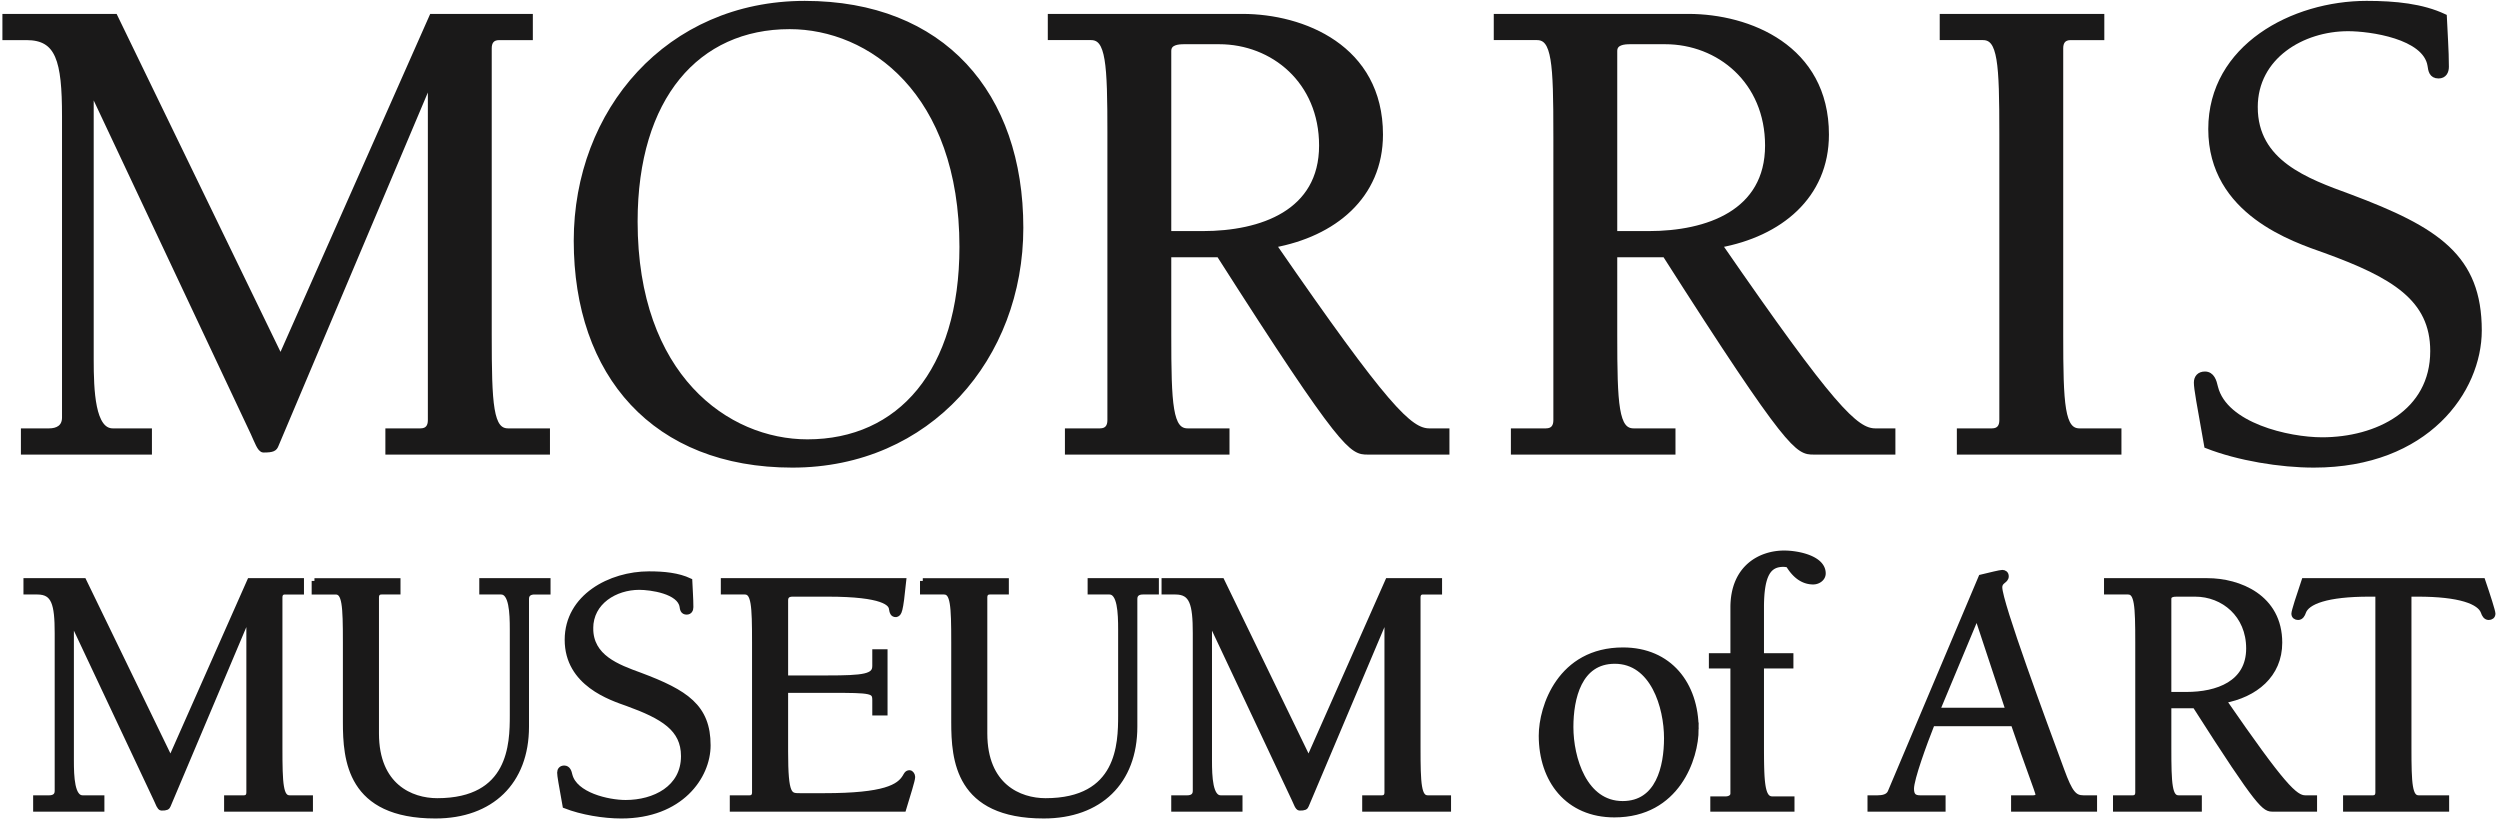
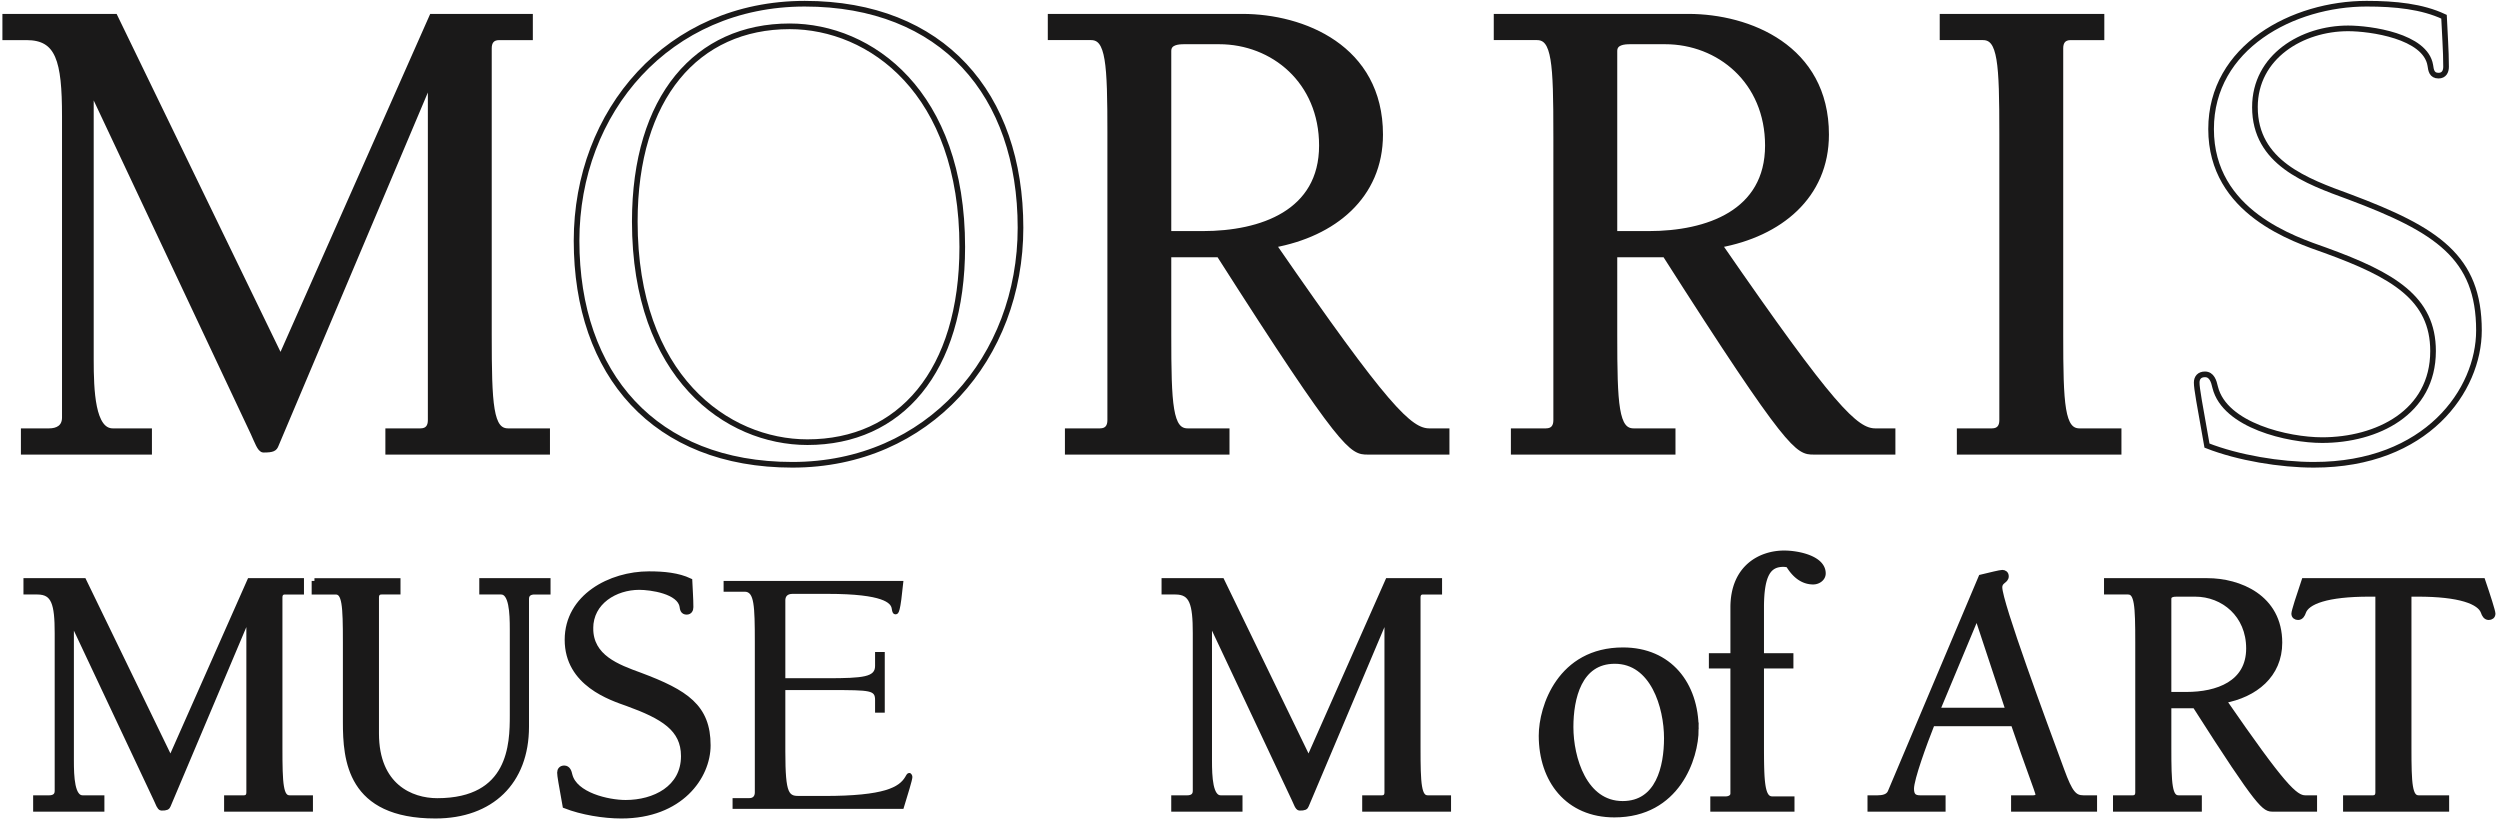
<svg xmlns="http://www.w3.org/2000/svg" width="445" height="146">
  <g fill="none" fill-rule="evenodd">
    <path d="M94.342 6.636h-5.487c-1.342 0-1.83.854-1.83 1.952V59.56c0 12.56.245 17.194 3.415 17.194h6.95v3.658H69.1v-3.658h5.732c1.342 0 1.829-.853 1.829-1.951V14.806l-.244-.243L49.1 79.195c-.244.609-.488.852-2.196.852-.61 0-1.097-1.463-1.83-3.048L16.42 16.148l-.244.244V63.95c0 5.609.244 12.804 3.902 12.804h6.463v3.658H4.224v-3.658h4.512c1.463 0 2.805-.61 2.805-2.438V20.66c0-9.878-1.097-14.024-6.83-14.024H.932V2.978h19.512l29.51 60.85 26.95-60.85h17.439v3.658z" fill="#1A1919" />
    <path d="M94.342 6.636h-5.487c-1.342 0-1.83.854-1.83 1.952V59.56c0 12.56.245 17.194 3.415 17.194h6.95v3.658H69.1v-3.658h5.732c1.342 0 1.829-.853 1.829-1.951V14.806l-.244-.243L49.1 79.195c-.244.609-.488.852-2.196.852-.61 0-1.097-1.463-1.83-3.048L16.42 16.148l-.244.244V63.95c0 5.609.244 12.804 3.902 12.804h6.463v3.658H4.224v-3.658h4.512c1.463 0 2.805-.61 2.805-2.438V20.66c0-9.878-1.097-14.024-6.83-14.024H.932V2.978h19.512l29.51 60.85 26.95-60.85h17.439v3.658z" stroke="#1A1919" stroke-width="1.005" />
-     <path d="M112.993 39.44c0 27.559 16.34 39.266 30.73 39.266 16.463 0 27.56-12.56 27.56-34.754 0-27.56-16.34-39.267-30.73-39.267-16.462 0-27.56 12.56-27.56 34.755m-10.365 3.414c0-23.048 16.341-42.193 40.608-42.193 24.51 0 38.413 16.097 38.413 39.876 0 23.048-16.341 42.194-40.608 42.194-24.511 0-38.413-16.098-38.413-39.877" fill="#1A1919" />
    <path d="M112.993 39.44c0 27.559 16.34 39.266 30.73 39.266 16.463 0 27.56-12.56 27.56-34.754 0-27.56-16.34-39.267-30.73-39.267-16.462 0-27.56 12.56-27.56 34.755zm-10.365 3.414c0-23.048 16.341-42.193 40.608-42.193 24.51 0 38.413 16.097 38.413 39.876 0 23.048-16.341 42.194-40.608 42.194-24.511 0-38.413-16.098-38.413-39.877z" stroke="#1A1919" stroke-width="1.005" />
    <path d="M214.082 41.635c10.487 0 21.218-3.781 21.218-15.731 0-11.463-8.658-18.536-18.292-18.536h-6.218c-1.098 0-2.806.122-2.806 1.707v32.56h6.098zM197.62 23.83c0-12.561-.244-17.195-3.414-17.195h-7.195V2.978h34.145c10.731 0 24.511 5.488 24.511 20.975 0 10.974-8.293 17.682-19.024 19.633 20.122 29.145 24.268 33.169 27.804 33.169h3.05v3.658H243.47c-2.805 0-4.146-.121-26.463-35.12h-9.024V59.56c0 12.56.244 17.194 3.415 17.194h6.951v3.658h-28.29v-3.658h5.73c1.341 0 1.83-.853 1.83-1.951V23.83z" fill="#1A1919" />
    <path d="M214.082 41.635c10.487 0 21.218-3.781 21.218-15.731 0-11.463-8.658-18.536-18.292-18.536h-6.218c-1.098 0-2.806.122-2.806 1.707v32.56h6.098zM197.62 23.83c0-12.561-.244-17.195-3.414-17.195h-7.195V2.978h34.145c10.731 0 24.511 5.488 24.511 20.975 0 10.974-8.293 17.682-19.024 19.633 20.122 29.145 24.268 33.169 27.804 33.169h3.05v3.658H243.47c-2.805 0-4.146-.121-26.463-35.12h-9.024V59.56c0 12.56.244 17.194 3.415 17.194h6.951v3.658h-28.29v-3.658h5.73c1.341 0 1.83-.853 1.83-1.951V23.83z" stroke="#1A1919" stroke-width="1.005" />
    <path d="M293.464 41.635c10.487 0 21.22-3.781 21.22-15.731 0-11.463-8.659-18.536-18.293-18.536h-6.22c-1.097 0-2.804.122-2.804 1.707v32.56h6.097zM277.001 23.83c0-12.561-.243-17.195-3.414-17.195h-7.194V2.978h34.144c10.731 0 24.511 5.488 24.511 20.975 0 10.974-8.292 17.682-19.023 19.633 20.121 29.145 24.266 33.169 27.803 33.169h3.05v3.658h-14.024c-2.806 0-4.147-.121-26.463-35.12h-9.024V59.56c0 12.56.243 17.194 3.414 17.194h6.952v3.658h-28.292v-3.658h5.731c1.342 0 1.83-.853 1.83-1.951V23.83z" fill="#1A1919" />
    <path d="M293.464 41.635c10.487 0 21.22-3.781 21.22-15.731 0-11.463-8.659-18.536-18.293-18.536h-6.22c-1.097 0-2.804.122-2.804 1.707v32.56h6.097zM277.001 23.83c0-12.561-.243-17.195-3.414-17.195h-7.194V2.978h34.144c10.731 0 24.511 5.488 24.511 20.975 0 10.974-8.292 17.682-19.023 19.633 20.121 29.145 24.266 33.169 27.803 33.169h3.05v3.658h-14.024c-2.806 0-4.147-.121-26.463-35.12h-9.024V59.56c0 12.56.243 17.194 3.414 17.194h6.952v3.658h-28.292v-3.658h5.731c1.342 0 1.83-.853 1.83-1.951V23.83z" stroke="#1A1919" stroke-width="1.005" />
    <path d="M366.75 59.56c0 12.56.242 17.195 3.412 17.195h6.952v3.658h-28.292v-3.658h5.732c1.341 0 1.83-.854 1.83-1.951V23.83c0-12.561-.245-17.195-3.415-17.195h-7.196V2.978h28.292v3.658h-5.487c-1.343 0-1.829.854-1.829 1.95v50.975z" fill="#1A1919" />
    <path d="M366.75 59.56c0 12.56.242 17.195 3.412 17.195h6.952v3.658h-28.292v-3.658h5.732c1.341 0 1.83-.854 1.83-1.951V23.83c0-12.561-.245-17.195-3.415-17.195h-7.196V2.978h28.292v3.658h-5.487c-1.343 0-1.829.854-1.829 1.95v50.975z" stroke="#1A1919" stroke-width="1.005" />
-     <path d="M401.378 19.075c0 9.878 9.146 13.17 16.828 15.975 15.61 5.853 23.048 10.73 23.048 23.779 0 10.609-9.268 23.902-29.39 23.902-5.975 0-13.413-1.22-19.023-3.415-1.34-7.56-1.829-10.121-1.829-11.22 0-.853.488-1.462 1.464-1.462 1.22 0 1.585 1.219 1.83 2.317 1.706 6.829 13.048 9.39 19.021 9.39 9.757 0 19.756-4.88 19.756-15.853 0-9.39-7.072-13.537-19.145-17.926-5.488-1.952-20.365-6.708-20.365-21.585C393.573 8.344 408.206.66 421.255.66c5.121 0 9.877.488 13.78 2.317.121 2.927.365 5.975.365 8.902 0 .854-.365 1.585-1.34 1.585-1.22 0-1.342-.975-1.464-1.83-.855-5.243-10.732-6.584-14.634-6.584-8.17 0-16.584 5-16.584 14.024" fill="#1A1919" />
    <path d="M401.378 19.075c0 9.878 9.146 13.17 16.828 15.975 15.61 5.853 23.048 10.73 23.048 23.779 0 10.609-9.268 23.902-29.39 23.902-5.975 0-13.413-1.22-19.023-3.415-1.34-7.56-1.829-10.121-1.829-11.22 0-.853.488-1.462 1.464-1.462 1.22 0 1.585 1.219 1.83 2.317 1.706 6.829 13.048 9.39 19.021 9.39 9.757 0 19.756-4.88 19.756-15.853 0-9.39-7.072-13.537-19.145-17.926-5.488-1.952-20.365-6.708-20.365-21.585C393.573 8.344 408.206.66 421.255.66c5.121 0 9.877.488 13.78 2.317.121 2.927.365 5.975.365 8.902 0 .854-.365 1.585-1.34 1.585-1.22 0-1.342-.975-1.464-1.83-.855-5.243-10.732-6.584-14.634-6.584-8.17 0-16.584 5-16.584 14.024z" stroke="#1A1919" stroke-width="1.005" />
    <path d="M53.611 105.325h-2.875c-.703 0-.958.447-.958 1.022v26.707c0 6.581.127 9.008 1.788 9.008h3.642v1.917H40.386v-1.917h3.002c.703 0 .96-.446.96-1.02v-31.436l-.129-.128-14.312 33.863c-.127.32-.255.447-1.15.447-.319 0-.574-.768-.958-1.598l-15.014-31.882-.128.128v24.918c0 2.94.128 6.708 2.044 6.708h3.387v1.917H6.396v-1.917H8.76c.768 0 1.47-.318 1.47-1.277v-28.11c0-5.177-.575-7.35-3.578-7.35h-1.98v-1.916h10.222l15.462 31.881 14.12-31.88h9.136v1.915z" fill="#1A1919" />
    <path d="M53.611 105.325h-2.875c-.703 0-.958.447-.958 1.022v26.707c0 6.581.127 9.008 1.788 9.008h3.642v1.917H40.386v-1.917h3.002c.703 0 .96-.446.96-1.02v-31.436l-.129-.128-14.312 33.863c-.127.32-.255.447-1.15.447-.319 0-.574-.768-.958-1.598l-15.014-31.882-.128.128v24.918c0 2.94.128 6.708 2.044 6.708h3.387v1.917H6.396v-1.917H8.76c.768 0 1.47-.318 1.47-1.277v-28.11c0-5.177-.575-7.35-3.578-7.35h-1.98v-1.916h10.222l15.462 31.881 14.12-31.88h9.136v1.915z" stroke="#1A1919" stroke-width=".992" />
    <path d="M55.971 103.41h14.822v1.915h-2.874c-.703 0-.959.447-.959 1.022v24.215c0 9.392 6.198 12.011 10.862 12.011 13.225 0 13.417-10.158 13.417-15.205v-15.334c0-2.938-.128-6.709-2.045-6.709h-3.386v-1.916H97.5v1.916h-2.364c-.767 0-1.47.32-1.47 1.278v22.745c0 9.84-6.261 15.845-16.164 15.845-15.27 0-15.972-9.967-15.972-16.675v-14.184c0-6.58-.128-9.009-1.789-9.009h-3.77v-1.916z" fill="#1A1919" />
    <path d="M55.971 103.41h14.822v1.915h-2.874c-.703 0-.959.447-.959 1.022v24.215c0 9.392 6.198 12.011 10.862 12.011 13.225 0 13.417-10.158 13.417-15.205v-15.334c0-2.938-.128-6.709-2.045-6.709h-3.386v-1.916H97.5v1.916h-2.364c-.767 0-1.47.32-1.47 1.278v22.745c0 9.84-6.261 15.845-16.164 15.845-15.27 0-15.972-9.967-15.972-16.675v-14.184c0-6.58-.128-9.009-1.789-9.009h-3.77v-1.916z" stroke="#1A1919" stroke-width=".992" />
    <path d="M105.099 111.843c0 5.175 4.792 6.899 8.817 8.369 8.178 3.068 12.076 5.622 12.076 12.459 0 5.558-4.856 12.523-15.398 12.523-3.131 0-7.028-.64-9.967-1.79-.703-3.96-.958-5.302-.958-5.876 0-.448.255-.768.766-.768.639 0 .83.64.958 1.214.895 3.578 6.837 4.92 9.968 4.92 5.11 0 10.35-2.556 10.35-8.307 0-4.918-3.706-7.091-10.031-9.39-2.875-1.023-10.67-3.515-10.67-11.31 0-7.667 7.667-11.691 14.504-11.691 2.683 0 5.175.254 7.219 1.213.064 1.534.192 3.13.192 4.664 0 .448-.192.832-.703.832-.64 0-.703-.512-.767-.96-.447-2.748-5.622-3.45-7.667-3.45-4.28 0-8.69 2.619-8.69 7.348" fill="#1A1919" />
    <path d="M105.099 111.843c0 5.175 4.792 6.899 8.817 8.369 8.178 3.068 12.076 5.622 12.076 12.459 0 5.558-4.856 12.523-15.398 12.523-3.131 0-7.028-.64-9.967-1.79-.703-3.96-.958-5.302-.958-5.876 0-.448.255-.768.766-.768.639 0 .83.64.958 1.214.895 3.578 6.837 4.92 9.968 4.92 5.11 0 10.35-2.556 10.35-8.307 0-4.918-3.706-7.091-10.031-9.39-2.875-1.023-10.67-3.515-10.67-11.31 0-7.667 7.667-11.691 14.504-11.691 2.683 0 5.175.254 7.219 1.213.064 1.534.192 3.13.192 4.664 0 .448-.192.832-.703.832-.64 0-.703-.512-.767-.96-.447-2.748-5.622-3.45-7.667-3.45-4.28 0-8.69 2.619-8.69 7.348z" stroke="#1A1919" stroke-width=".992" />
    <path d="M134.359 114.334c0-6.58-.127-9.01-1.79-9.01h-3.768v-1.915h32.009c-.575 5.623-.766 5.814-1.342 5.942-.511 0-.64-.32-.767-1.15-.191-.766-1.277-2.492-11.372-2.492h-6.261c-.96 0-1.278.51-1.278 1.15v13.865h7.41c6.582 0 8.563-.256 8.563-2.173v-2.491h1.725v10.796h-1.725v-2.235c0-1.725-.64-1.79-7.923-1.79h-8.05v10.926c0 7.923.703 7.923 2.619 7.923h4.28c10.862 0 13.355-1.598 14.44-3.387.192-.32.32-.702.767-.702.256 0 .51.383.51.702 0 .575-.83 3.13-1.596 5.687h-30.412v-1.917h3.003c.703 0 .958-.447.958-1.022v-26.707z" fill="#1A1919" />
-     <path d="M134.359 114.334c0-6.58-.127-9.01-1.79-9.01h-3.768v-1.915h32.009c-.575 5.623-.766 5.814-1.342 5.942-.511 0-.64-.32-.767-1.15-.191-.766-1.277-2.492-11.372-2.492h-6.261c-.96 0-1.278.51-1.278 1.15v13.865h7.41c6.582 0 8.563-.256 8.563-2.173v-2.491h1.725v10.796h-1.725v-2.235c0-1.725-.64-1.79-7.923-1.79h-8.05v10.926c0 7.923.703 7.923 2.619 7.923h4.28c10.862 0 13.355-1.598 14.44-3.387.192-.32.32-.702.767-.702.256 0 .51.383.51.702 0 .575-.83 3.13-1.596 5.687h-30.412v-1.917h3.003c.703 0 .958-.447.958-1.022v-26.707z" stroke="#1A1919" stroke-width=".992" />
-     <path d="M164.257 103.41h14.822v1.915h-2.875c-.702 0-.958.447-.958 1.022v24.215c0 9.392 6.197 12.011 10.862 12.011 13.225 0 13.416-10.158 13.416-15.205v-15.334c0-2.938-.128-6.709-2.044-6.709h-3.387v-1.916h11.692v1.916h-2.363c-.767 0-1.47.32-1.47 1.278v22.745c0 9.84-6.261 15.845-16.164 15.845-15.27 0-15.973-9.967-15.973-16.675v-14.184c0-6.58-.127-9.009-1.788-9.009h-3.77v-1.916z" fill="#1A1919" />
-     <path d="M164.257 103.41h14.822v1.915h-2.875c-.702 0-.958.447-.958 1.022v24.215c0 9.392 6.197 12.011 10.862 12.011 13.225 0 13.416-10.158 13.416-15.205v-15.334c0-2.938-.128-6.709-2.044-6.709h-3.387v-1.916h11.692v1.916h-2.363c-.767 0-1.47.32-1.47 1.278v22.745c0 9.84-6.261 15.845-16.164 15.845-15.27 0-15.973-9.967-15.973-16.675v-14.184c0-6.58-.127-9.009-1.788-9.009h-3.77v-1.916z" stroke="#1A1919" stroke-width=".992" />
    <path d="M256.192 105.325h-2.876c-.702 0-.957.447-.957 1.022v26.707c0 6.581.128 9.008 1.788 9.008h3.642v1.917h-14.823v-1.917h3.003c.703 0 .958-.446.958-1.02v-31.436l-.128-.128-14.31 33.863c-.128.32-.256.447-1.151.447-.32 0-.575-.768-.958-1.598l-15.015-31.882-.127.128v24.918c0 2.94.127 6.708 2.044 6.708h3.387v1.917h-11.693v-1.917h2.364c.768 0 1.47-.318 1.47-1.277v-28.11c0-5.177-.575-7.35-3.578-7.35h-1.98v-1.916h10.222l15.462 31.881 14.119-31.88h9.137v1.915z" fill="#1A1919" />
    <path d="M256.192 105.325h-2.876c-.702 0-.957.447-.957 1.022v26.707c0 6.581.128 9.008 1.788 9.008h3.642v1.917h-14.823v-1.917h3.003c.703 0 .958-.446.958-1.02v-31.436l-.128-.128-14.31 33.863c-.128.32-.256.447-1.151.447-.32 0-.575-.768-.958-1.598l-15.015-31.882-.127.128v24.918c0 2.94.127 6.708 2.044 6.708h3.387v1.917h-11.693v-1.917h2.364c.768 0 1.47-.318 1.47-1.277v-28.11c0-5.177-.575-7.35-3.578-7.35h-1.98v-1.916h10.222l15.462 31.881 14.119-31.88h9.137v1.915z" stroke="#1A1919" stroke-width=".992" />
    <path d="M296.692 131.393c0-5.56-2.43-13.737-9.265-13.737-6.388 0-7.858 6.645-7.858 11.757 0 5.557 2.428 13.671 9.265 13.671 6.388 0 7.858-6.58 7.858-11.691m5.176-1.599c0 5.113-3.323 15.207-14.504 15.207-8.242 0-12.971-6.07-12.971-14.055 0-5.112 3.322-15.206 14.504-15.206 8.242 0 12.97 6.069 12.97 14.055" fill="#1A1919" />
    <path d="M296.692 131.393c0-5.56-2.43-13.737-9.265-13.737-6.388 0-7.858 6.645-7.858 11.757 0 5.557 2.428 13.671 9.265 13.671 6.388 0 7.858-6.58 7.858-11.691zm5.176-1.599c0 5.113-3.323 15.207-14.504 15.207-8.242 0-12.971-6.07-12.971-14.055 0-5.112 3.322-15.206 14.504-15.206 8.242 0 12.97 6.069 12.97 14.055z" stroke="#1A1919" stroke-width=".992" />
    <path d="M313.493 132.224c0 6.964.063 10.03 1.98 10.03h3.45v1.726H304.93v-1.726h2.238c.575 0 1.34-.256 1.34-1.022v-22.745h-3.832v-1.724h3.833v-8.627c0-7.154 4.92-9.646 9.072-9.646 2.428 0 6.9.894 6.9 3.578 0 .894-.894 1.469-1.724 1.469-2.046 0-3.45-1.407-4.41-3.003a3.76 3.76 0 0 0-.893-.128c-2.557 0-3.962 1.661-3.962 7.73v8.627h5.24v1.724h-5.24v13.737z" fill="#1A1919" />
    <path d="M313.493 132.224c0 6.964.063 10.03 1.98 10.03h3.45v1.726H304.93v-1.726h2.238c.575 0 1.34-.256 1.34-1.022v-22.745h-3.832v-1.724h3.833v-8.627c0-7.154 4.92-9.646 9.072-9.646 2.428 0 6.9.894 6.9 3.578 0 .894-.894 1.469-1.724 1.469-2.046 0-3.45-1.407-4.41-3.003a3.76 3.76 0 0 0-.893-.128c-2.557 0-3.962 1.661-3.962 7.73v8.627h5.24v1.724h-5.24v13.737z" stroke="#1A1919" stroke-width=".992" />
    <path d="M351.887 109.478l-7.092 16.995h12.715l-5.623-16.995zm-7.986 19.295c-1.406 3.578-3.706 9.84-3.706 11.628 0 1.343.639 1.661 1.597 1.661h4.026v1.917h-12.907v-1.917h1.279c.958 0 1.916-.19 2.3-1.022l16.164-38.27c1.597-.384 3.385-.83 3.769-.83.319 0 .639.19.639.638 0 .831-1.15.766-1.15 1.981 0 2.747 7.922 24.087 11.054 32.584 1.469 4.025 2.235 4.92 3.897 4.92h1.917v1.916h-14.312v-1.917h3.45c.448 0 .895-.19.895-.639 0-.447-1.789-4.919-4.408-12.65h-14.504z" fill="#1A1919" />
    <path d="M351.887 109.478l-7.092 16.995h12.715l-5.623-16.995zm-7.986 19.295c-1.406 3.578-3.706 9.84-3.706 11.628 0 1.343.639 1.661 1.597 1.661h4.026v1.917h-12.907v-1.917h1.279c.958 0 1.916-.19 2.3-1.022l16.164-38.27c1.597-.384 3.385-.83 3.769-.83.319 0 .639.19.639.638 0 .831-1.15.766-1.15 1.981 0 2.747 7.922 24.087 11.054 32.584 1.469 4.025 2.235 4.92 3.897 4.92h1.917v1.916h-14.312v-1.917h3.45c.448 0 .895-.19.895-.639 0-.447-1.789-4.919-4.408-12.65h-14.504z" stroke="#1A1919" stroke-width=".992" />
    <path d="M389.197 123.662c5.494 0 11.116-1.98 11.116-8.241 0-6.007-4.536-9.712-9.583-9.712h-3.26c-.574 0-1.467.063-1.467.894v17.059h3.194zm-8.626-9.328c0-6.58-.128-9.009-1.79-9.009h-3.77v-1.916h17.89c5.624 0 12.843 2.875 12.843 10.988 0 5.751-4.344 9.265-9.967 10.287 10.542 15.27 12.714 17.378 14.567 17.378h1.597v1.917h-7.347c-1.47 0-2.171-.063-13.864-18.401h-4.727v7.477c0 6.58.128 9.007 1.788 9.007h3.64v1.917H376.61v-1.917h3.003c.703 0 .958-.446.958-1.021v-26.707z" fill="#1A1919" />
    <path d="M389.197 123.662c5.494 0 11.116-1.98 11.116-8.241 0-6.007-4.536-9.712-9.583-9.712h-3.26c-.574 0-1.467.063-1.467.894v17.059h3.194zm-8.626-9.328c0-6.58-.128-9.009-1.79-9.009h-3.77v-1.916h17.89c5.624 0 12.843 2.875 12.843 10.988 0 5.751-4.344 9.265-9.967 10.287 10.542 15.27 12.714 17.378 14.567 17.378h1.597v1.917h-7.347c-1.47 0-2.171-.063-13.864-18.401h-4.727v7.477c0 6.58.128 9.007 1.788 9.007h3.64v1.917H376.61v-1.917h3.003c.703 0 .958-.446.958-1.021v-26.707z" stroke="#1A1919" stroke-width=".992" />
    <path d="M428.743 133.055c0 6.58.127 9.008 1.788 9.008h4.92v1.917h-17.89v-1.917h4.792c.702 0 .957-.446.957-1.022v-35.332h-1.596c-7.476 0-11.118 1.342-11.755 3.259-.129.383-.385.894-.897.894-.382 0-.7-.192-.7-.64 0-.382.893-3.193 1.787-5.813h31.753c.897 2.62 1.79 5.43 1.79 5.814 0 .447-.32.639-.702.639-.512 0-.767-.511-.894-.894-.64-1.917-4.283-3.26-11.757-3.26h-1.596v27.347z" fill="#1A1919" />
    <path d="M428.743 133.055c0 6.58.127 9.008 1.788 9.008h4.92v1.917h-17.89v-1.917h4.792c.702 0 .957-.446.957-1.022v-35.332h-1.596c-7.476 0-11.118 1.342-11.755 3.259-.129.383-.385.894-.897.894-.382 0-.7-.192-.7-.64 0-.382.893-3.193 1.787-5.813h31.753c.897 2.62 1.79 5.43 1.79 5.814 0 .447-.32.639-.702.639-.512 0-.767-.511-.894-.894-.64-1.917-4.283-3.26-11.757-3.26h-1.596v27.347z" stroke="#1A1919" stroke-width=".992" />
  </g>
</svg>